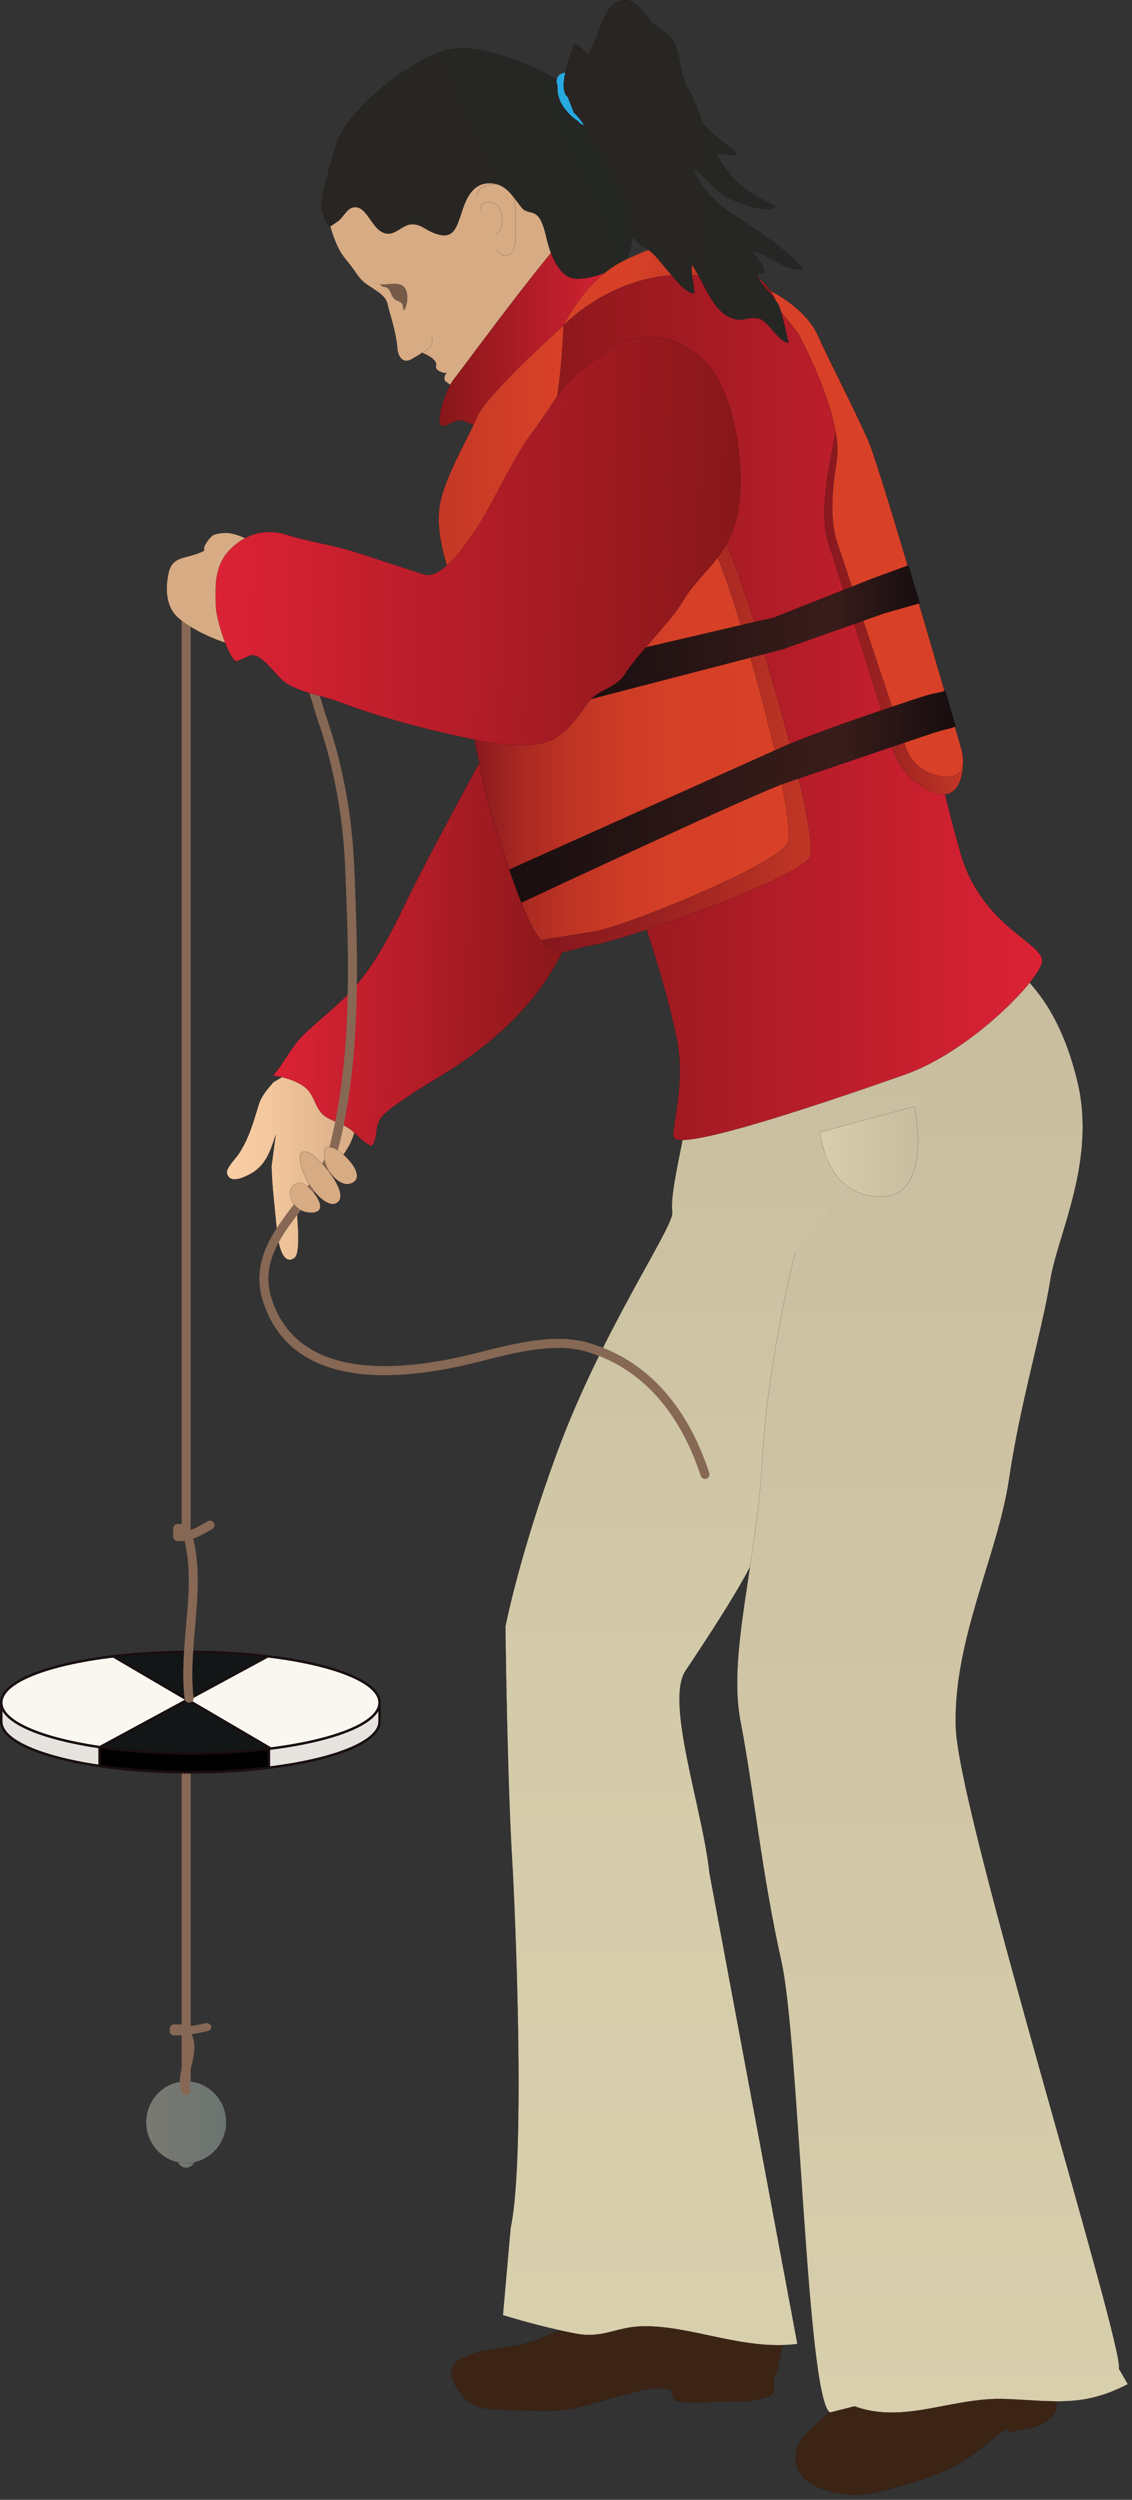
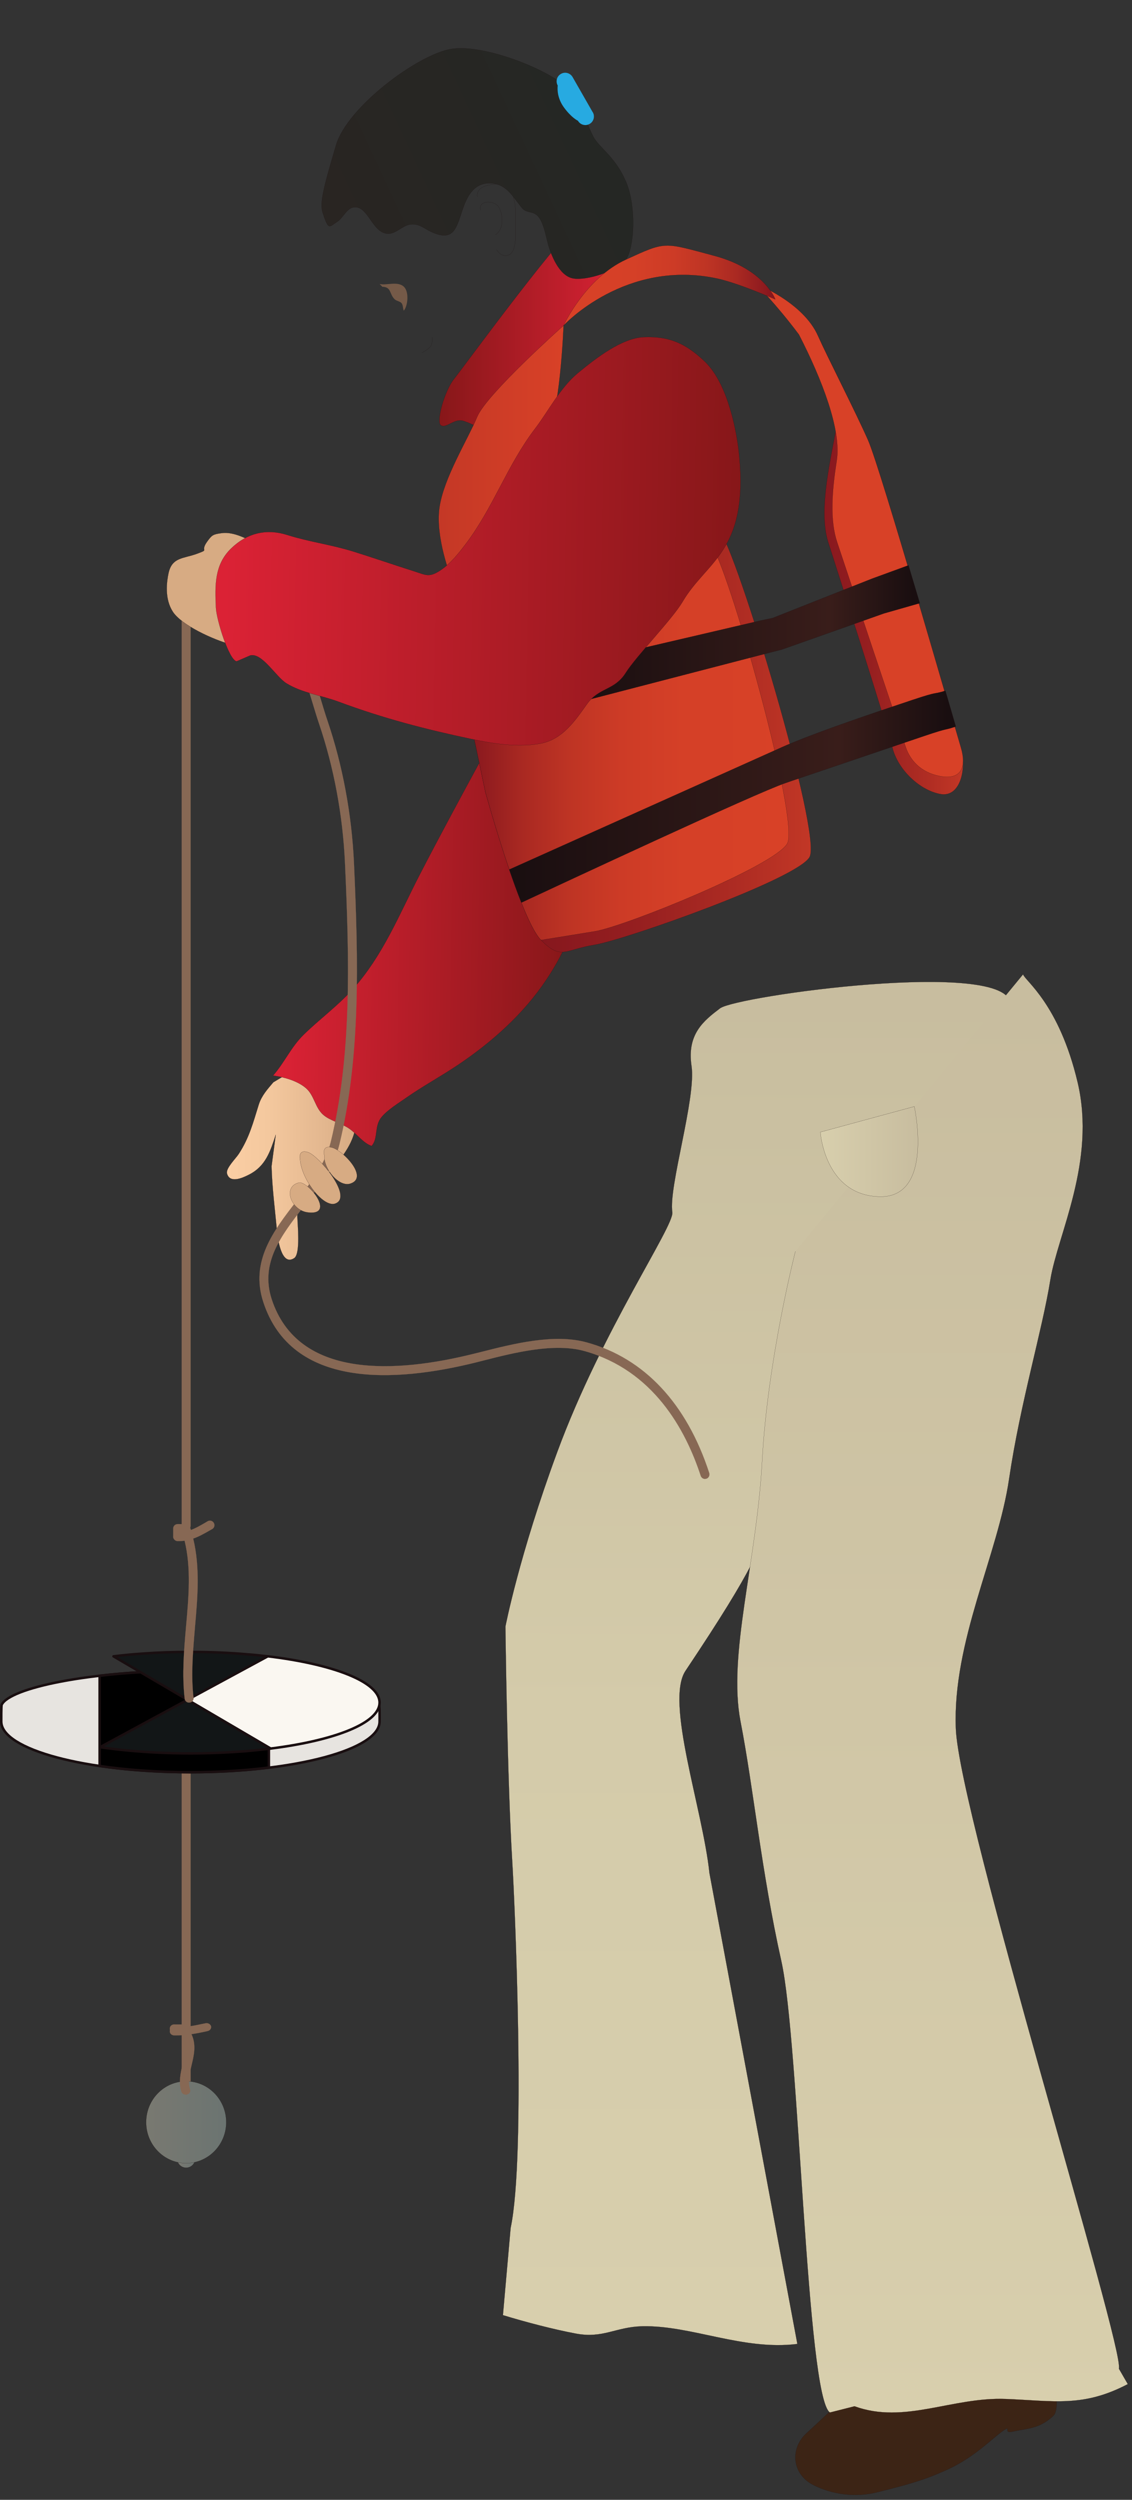
<svg xmlns="http://www.w3.org/2000/svg" xmlns:ns1="https://ian.umces.edu/media-library/" x="0px" y="0px" width="227" height="501" viewBox="0 0 227 501" xml:space="preserve">
  <rect x="0" y="0" width="227" height="501" fill="#333333" stroke="none" />
  <title>Measuring secchi depth 2</title>
  <desc>
    <ns1:title>Measuring secchi depth 2</ns1:title>
    <ns1:descr>Illustration of person measuring secchi depth</ns1:descr>
    <ns1:scene>
      <ns1:contains>science, scientific, research, experimental, test, equipment, field, observation, data, measurement, person, measuring, researcher, scientist, secchi, disk, depth, water, clarity, turbidity, human, person, people, woman, female</ns1:contains>
      <ns1:when>2009-01-05</ns1:when>
    </ns1:scene>
  </desc>
  <defs />
-   <path stroke-linejoin="round" d="m156.84 461.92c.336 2.685.718 5.92.046 8.578-.4 1.554-.8 4.498-1.5 5.893-.481.995.282 2.694-.49 3.448-.937.877-4.734 1.436-5.961 1.454-2.063.077-4.107 0-6.143.068-1.363.063-2.689.295-4.035.149-1.018-.109-2.644-.022-3.462-.559-.899-.604-.108-2.049-1.317-2.181-.781-.101-3.099-.101-3.88-.032-1.118.141-3.943 1.031-5.062 1.3-1.881.404-7.16 1.963-9.023 2.421-4.716 1.159-9.541.623-14.312.505-2.943-.077-6.352.096-8.604-2.422-1.055-1.186-2.326-2.844-2.535-4.471-.255-2.162.617-2.566 2.299-3.503 3.471-1.944 8.015-1.758 11.849-2.753 1.79-.491 3.244-.772 4.898-1.627 1.544-.79 3.289-1.213 4.761-2.004 1.69-.903 3.362-1.472 4.943-2.64 1-.672 3.717-3.489 4.743-3.271l32.78 1.64z" stroke="#190E10" stroke-linecap="round" stroke-width=".024" fill="#3C2415" />
  <linearGradient id="ian_symbols_67de2112fae72e341d4574a863eb93ca" y2="149.49" gradientUnits="userSpaceOnUse" x2="156.11" gradientTransform="matrix(.999 .048 -.048 .999 2.914 40.03)" y1="422.38" x1="169.11">
    <stop stop-color="#D8CFAD" offset="0" />
    <stop stop-color="#D4CBAA" offset=".463" />
    <stop stop-color="#C9BFA0" offset=".937" />
    <stop stop-color="#C8BD9F" offset=".982" />
  </linearGradient>
  <path stroke-linejoin="round" d="m142.26 375.33c-1.354-12.804-8.933-34.275-4.789-40.481 14.793-22.136 13.758-22.862 19.709-35.007 6.688-13.612 10.169-17.501 13.476-29.95 0 0 32.44-59.596 31.959-68.719-.464-9.118-54.921-1.576-58.22.904-3.271 2.476-6.688 5.166-5.725 11.572.954 6.401-4.643 24.248-3.853 29.3.428 2.749-14.057 23.607-23.08 48.078-7.624 20.636-10.387 34.966-10.387 34.966s.346 30.332 1.382 47.283c.445 7.174 2.771 58.646-.337 73.248l-1.544 17.465c4.498 1.377 10.177 2.862 14.62 3.693 5.443 1.036 8.015-1.331 13.285-1.463 9.85-.231 20.199 4.912 31.141 3.544l-17.64-94.42z" stroke="#190E10" stroke-linecap="round" stroke-width=".024" fill="url(#ian_symbols_67de2112fae72e341d4574a863eb93ca)" />
  <path stroke-linejoin="round" d="m211.48 468.37c-.009 2.218.636 7.788.437 10.809-.091 1.591.236 4.112-.7 4.993-2.799 2.6-4.97 2.454-8.251 3.167-1.881.4-.081-1.322-1.626-.305-2.145 1.404-5.634 5.229-11.077 7.77-5.442 2.558-9.714 3.476-14.257 4.652-4.517 1.163-9.277.427-12.948-1.449-4.299-2.217-4.671-7.338-1.3-10.386 2.635-2.386 4.57-4.294 8.296-7.729 3.726-3.426 5.743-3.431 8.115-7.211l33.32-4.31z" stroke="#190E10" stroke-linecap="round" stroke-width=".022" fill="#3C2415" />
  <linearGradient id="ian_symbols_5c63393c6c2e32a4552f37bf9f3160d5" y2="195.28" gradientUnits="userSpaceOnUse" x2="186.99" y1="483.51" x1="186.99">
    <stop stop-color="#D8CFAD" offset="0" />
    <stop stop-color="#C8BD9F" offset=".982" />
  </linearGradient>
  <path stroke-linejoin="round" d="m205.17 195.28c.3 1.231 7.197 5.829 10.932 21.654 3.744 15.829-4.017 30.522-5.471 39.545-1.645 10.268-6.024 24.634-8.277 39.909-2.235 15.274-11.368 32.612-10.677 50.063.69 17.446 33.93 124.39 32.693 128.26l1.79 3.099c-8.969 4.693-14.738 3.357-24.461 2.98-10.832-.422-20.318 5.111-30.341 1.463l-4.943 1.25c-4.698-3.267-6.134-74.339-9.731-90.459-4.025-18.042-5.58-34.652-8.188-48.037-2.599-13.39 3.217-31.763 4.334-52.212 1.118-20.454 6.67-42.003 6.67-42.003" stroke="#190E10" stroke-linecap="round" stroke-width=".024" fill="url(#ian_symbols_5c63393c6c2e32a4552f37bf9f3160d5)" />
  <linearGradient id="ian_symbols_bb5441d734a61264b5f2ef649d496312" y2="432.56" gradientUnits="userSpaceOnUse" x2="39.161" y1="432.56" x1="35.499">
    <stop stop-color="#797971" offset="0" />
    <stop stop-color="#6B7471" offset="1" />
  </linearGradient>
  <path stroke-linejoin="round" d="m39.161 432.57c0 1.022-.809 1.872-1.835 1.872-1.018 0-1.826-.85-1.826-1.872 0-1.054.809-1.886 1.826-1.886 1.026 0 1.835.83 1.835 1.89z" stroke="#190E10" stroke-linecap="round" stroke-width=".024" fill="url(#ian_symbols_bb5441d734a61264b5f2ef649d496312)" />
  <linearGradient id="ian_symbols_c0ef3782201b1404e9339f705c463347" y2="233.02" gradientUnits="userSpaceOnUse" x2="71.054" gradientTransform="matrix(1 -.002 .002 1 -.02 .691)" y1="233.02" x1="45.138">
    <stop stop-color="#FACEA4" offset="0" />
    <stop stop-color="#F4C89E" offset=".321" />
    <stop stop-color="#E3B78F" offset=".748" />
    <stop stop-color="#D7AB83" offset=".982" />
  </linearGradient>
  <path stroke-linejoin="round" d="m54.808 216.91c-1.145 1.358-2.335 2.644-2.917 4.461-1.145 3.662-1.881 6.593-3.998 9.868-.627.973-2.671 2.926-2.372 3.958.554 1.999 3.017.927 4.307.272 3.453-1.69 4.38-4.734 5.47-8.055l-.845 6.32c.1 4.144.682 8.655 1.063 12.73.127 1.445.827 7.465 3.489 5.679 1.299-.891.654-6.865.627-8.346-.045-2.931.227-3.244 2.599-5.111 1.472-1.172 2.69-2.444 3.935-3.88 2.508-2.903 5.107-6.102 5.225-10.009l-12.985-10.041-3.598 2.15z" stroke="#190E10" stroke-linecap="round" stroke-width=".024" fill="url(#ian_symbols_c0ef3782201b1404e9339f705c463347)" />
  <linearGradient id="ian_symbols_dc359a8edac64c74790dab35a317474f" y2="190.18" gradientUnits="userSpaceOnUse" x2="55.197" y1="191.21" x1="114.2">
    <stop stop-color="#871719" offset="0" />
    <stop stop-color="#DB2235" offset=".982" />
  </linearGradient>
  <path stroke-linejoin="round" d="m70.637 198.36c-2.98 3.294-6.597 5.92-9.759 9.019-2.526 2.472-3.834 5.58-6.125 8.183 2.235.3 4.971 1.068 6.661 2.567 1.626 1.445 1.781 3.903 3.435 5.312 1.345 1.167 3.671 1.686 5.188 2.753 1.572 1.081 2.744 2.88 4.48 3.48 1.381-1.522.481-3.971 1.999-5.788 1.236-1.481 3.371-2.767 4.97-3.894 3.28-2.294 7.006-4.312 10.423-6.61 6.77-4.553 13.112-10.195 17.701-17.106 1.726-2.585 3.807-6.192 4.661-9.132l-17.547-35.384c-4.307 7.942-8.505 15.693-12.585 23.589-4.105 7.97-7.367 16.23-13.501 23.01z" stroke="#190E10" stroke-linecap="round" stroke-width=".024" fill="url(#ian_symbols_dc359a8edac64c74790dab35a317474f)" />
  <linearGradient id="ian_symbols_feec18fd91973bf40d2485f834d351fa" y2="141.04" gradientUnits="userSpaceOnUse" x2="208.98" y1="141.04" x1="103.41">
    <stop stop-color="#871719" offset="0" />
    <stop stop-color="#DB2235" offset=".982" />
  </linearGradient>
-   <path stroke-linejoin="round" d="m103.41 85.384l24.353 95.516s5.307 14.38 7.933 27.197c1.98 9.627-1.409 18.814-.546 19.963 2.045 2.681 33.513-8.205 46.324-12.703 12.813-4.475 26.562-18.528 27.461-22.413s-12.022-6.815-16.375-22.122c-4.353-15.311-7.66-32.363-7.66-32.363s-15.347-56.774-19.309-65.406c-9.396-20.404-24.353-17.179-24.353-17.179s-1.309-3.707-11.522-1.653c-10.223 2.04-18.801 12.585-22.698 16.479-3.87 3.873-3.59 14.673-3.59 14.673z" stroke="#190E10" stroke-linecap="round" stroke-width=".024" fill="url(#ian_symbols_feec18fd91973bf40d2485f834d351fa)" />
-   <path stroke-linejoin="round" d="m65.594 42.558s1.009 6.102 3.562 9.196c2.571 3.099 2.599 3.944 4.271 5.152 1.672 1.217 3.898 2.212 4.271 3.989.336 1.768 1.772 5.448 2.008 9.237.109.736.745 3.053 2.926 1.804 2.008-1.163 1.963-1.236 1.963-1.236s1.608.541 2.471 1.477c.99 1.072-.372 1.44 1.045 2.227 1.082.6 1.454.254 1.454.254s-.872 1.131-.228 1.758c.673.636 2.472 1.572 2.472 1.572l23.544-27.578-2.45-16.816-22.436-6.279-20.626 6.724-4.244 8.519z" stroke="#190E10" stroke-linecap="round" stroke-width=".024" fill="#D7AB83" />
  <path stroke-linejoin="round" d="m95.726 39.418s-.637-2.276 3.671-2.485c4.298-.209 4.007 5.048 4.007 7.72.01 2.671.146 5.756-1.354 6.429-1.49.672-2.48-1.045-2.48-1.045" stroke="#190E10" stroke-linecap="round" stroke-width=".024" fill="none" />
  <path stroke-linejoin="round" d="m96.38 42.108c-.609-1.963 2.835-2.176 3.734-.436.836 1.635.908 4.261-.745 5.379" stroke="#190E10" stroke-linecap="round" stroke-width=".024" fill="none" />
  <linearGradient id="ian_symbols_5ac3c78058558424a1efc9c12bf9ec43" y2="148.43" gradientUnits="userSpaceOnUse" x2="162.61" y1="148.43" x1="92.891">
    <stop stop-color="#81141D" offset="0" />
    <stop stop-color="#86171E" offset=".224" />
    <stop stop-color="#961F20" offset=".506" />
    <stop stop-color="#B02D23" offset=".818" />
    <stop stop-color="#C23726" offset="1" />
  </linearGradient>
  <path stroke-linejoin="round" d="m162.34 171.78c-2.6 4.448-37.02 16.593-43.09 17.574-6.052.973-6.688 3.131-10.759-.954-4.089-4.089-11.141-29.623-11.141-29.623l-4.461-21.163s47.986-35.002 51.367-31.29c3.39 3.71 20.68 61 18.08 65.45z" stroke="#190E10" stroke-linecap="round" stroke-width=".024" fill="url(#ian_symbols_5ac3c78058558424a1efc9c12bf9ec43)" />
  <linearGradient id="ian_symbols_245f1cee2670dba4655fe886f53eb2dd" y2="148.56" gradientUnits="userSpaceOnUse" x2="158.16" y1="148.56" x1="92.891">
    <stop stop-color="#81141D" offset="0" />
    <stop stop-color="#8F1B1F" offset=".057" />
    <stop stop-color="#AA2922" offset=".185" />
    <stop stop-color="#BE3424" offset=".327" />
    <stop stop-color="#CD3B26" offset=".485" />
    <stop stop-color="#D54027" offset=".675" />
    <stop stop-color="#D84127" offset=".982" />
  </linearGradient>
  <path stroke-linejoin="round" d="m157.85 169.09c-2.599 4.461-32.53 16.592-38.601 17.569-6.052.986-6.052.986-10.759 1.745-4.089-4.089-11.141-29.623-11.141-29.623l-4.461-21.163s46.206-32.313 49.586-28.601c3.39 3.71 17.99 55.62 15.38 60.07z" stroke="#190E10" stroke-linecap="round" stroke-width=".024" fill="url(#ian_symbols_245f1cee2670dba4655fe886f53eb2dd)" />
  <linearGradient id="ian_symbols_9b58b898b105286409dc63366edb4801" y2="109.6" gradientUnits="userSpaceOnUse" x2="193.13" y1="109.6" x1="155.47">
    <stop stop-color="#81141D" offset="0" />
    <stop stop-color="#86171E" offset=".224" />
    <stop stop-color="#961F20" offset=".506" />
    <stop stop-color="#B02D23" offset=".818" />
    <stop stop-color="#C23726" offset="1" />
  </linearGradient>
  <path stroke-linejoin="round" d="m155.47 60l5.625 7.056s7.66 11.917 6.688 18.078c-.963 6.151-3.844 16.919-1.69 23.584 1.445 4.516 11.713 36.483 12.84 41.045 1.108 4.566 5.57 8.655 9.642 9.382 4.098.75 5.324-5.297 4.098-9.382-1.235-4.089-16.038-55.72-18.601-61.544-2.571-5.816-8.142-16.774-10.014-20.854-1.85-4.086-8.6-7.362-8.6-7.362z" stroke="#190E10" stroke-linecap="round" stroke-width=".024" fill="url(#ian_symbols_9b58b898b105286409dc63366edb4801)" />
  <path stroke-linejoin="round" d="m151.53 56.856s4.198 4.194 8.678 10.2c4.598 8.946 8.551 19.091 7.578 25.256-.963 6.152-1.408 11.908.1 16.406 1.5 4.507 12.213 36.606 13.749 41.045.826 2.426 2.871 5.061 6.942 5.806 4.098.741 5.324-1.722 4.098-5.806-1.235-4.089-16.038-55.72-18.601-61.544-2.571-5.816-8.196-16.743-10.014-20.854-3-6.867-12.54-10.506-12.54-10.506z" stroke="#190E10" stroke-linecap="round" stroke-width=".024" fill="#D84127" />
  <linearGradient id="ian_symbols_8b7e81fed8b99194d9239777784b139f" y2="127.11" gradientUnits="userSpaceOnUse" x2="184.45" y1="127.11" x1="115.35">
    <stop stop-color="#190E10" offset="0" />
    <stop stop-color="#391D1A" offset=".739" />
    <stop stop-color="#190E10" offset=".982" />
  </linearGradient>
  <path stroke-linejoin="round" d="m182.19 113.29l-7.342 2.685-19.937 7.892-2.354.491-30.022 6.997-7.179 9.564 39.055-10.136 2.363-.6 20.472-7.237 7.206-2.058c-.76-2.56-1.53-5.11-2.27-7.59z" stroke="#190E10" stroke-linecap="round" stroke-width=".024" fill="url(#ian_symbols_8b7e81fed8b99194d9239777784b139f)" />
  <linearGradient id="ian_symbols_2837096606f9d9b4cdea77c458e9cf34" y2="159.67" gradientUnits="userSpaceOnUse" x2="191.67" y1="159.67" x1="102.12">
    <stop stop-color="#190E10" offset="0" />
    <stop stop-color="#391D1A" offset=".739" />
    <stop stop-color="#190E10" offset=".982" />
  </linearGradient>
  <path stroke-linejoin="round" d="m189.58 138.43c-2.616.827-1.09.004-6.487 1.804-8.306 2.762-18.138 6.138-24.071 8.569-.836.336-1.59.667-2.253.958-10.132 4.534-54.621 24.502-54.648 24.502.791 2.303 1.618 4.589 2.436 6.633 7.605-3.544 47.124-22.008 52.967-23.966.69-.241 1.727-.604 3.044-1.041 5.606-1.908 16.093-5.447 24.87-8.419 5.234-1.763 3.571-.963 6.234-1.863-.60-2.06-1.31-4.48-2.09-7.17z" stroke="#190E10" stroke-linecap="round" stroke-width=".024" fill="url(#ian_symbols_2837096606f9d9b4cdea77c458e9cf34)" />
  <linearGradient id="ian_symbols_52e58d5581a2030481df8257d315a280" y2="64.703" gradientUnits="userSpaceOnUse" x2="125.94" y1="64.703" x1="88.108">
    <stop stop-color="#871719" offset="0" />
    <stop stop-color="#DB2235" offset=".982" />
  </linearGradient>
  <path stroke-linejoin="round" d="m88.429 85.252c-1.081-.664.764-7.015 2.607-9.287 1.836-2.262 23.444-31.899 25.998-31.94 2.544-.036 8.904 8.542 8.904 8.542s-16.29 15.557-18.24 18.633c-1.944 3.085-11.485 14.053-12.203 14.053-.709 0-.818-.332-2.599-.896-1.787-.568-3.378 1.554-4.459.895z" stroke="#190E10" stroke-linecap="round" stroke-width=".024" fill="url(#ian_symbols_52e58d5581a2030481df8257d315a280)" />
  <path d="m76.117 56.906c1.317.373 3.753-.677 4.961.649.954 1.054.718 3.716-.109 4.716-.2-.477-.127-1.182-.481-1.554-.336-.354-.972-.373-1.363-.754-1.072-1.036-.6-2.449-2.454-2.49l-.554-.567z" fill="#755A48" />
  <path stroke-linejoin="round" d="m84.595 70.7s1.663-.822 1.908-1.567c.299-.841.155-1.572.155-1.572" stroke="#190E10" stroke-linecap="round" stroke-width=".024" fill="none" />
  <linearGradient id="ian_symbols_50bd32f75c17cc1479406cafda677404" y2="25.276" gradientUnits="userSpaceOnUse" x2="120.35" y1="49.762" x1="67.841">
    <stop stop-color="#292522" offset="0" />
    <stop stop-color="#252724" offset=".982" />
  </linearGradient>
  <path stroke-linejoin="round" d="m114.91 55.793c-2.816-.518-4.507-4.807-5.152-7.406-.363-1.454-.718-3.249-1.499-4.548-1.154-1.849-2.544-.841-3.662-2.24-1.944-2.431-3.144-4.875-6.506-4.875-3.208.019-4.516 2.858-5.37 5.398-1.227 3.671-1.754 6.306-6.061 4.43-1.563-.682-2.49-1.74-4.262-1.585-1.681.149-2.999 2.003-4.725 1.862-3.18-.254-3.935-6.024-6.988-5.229-1.217.322-1.972 2.144-3.026 2.817-1.645 1.036-1.745 1.958-2.971-1.858-.664-2.013.454-5.834 2.689-13.448 2.23-7.625 16.37-18.17 23.084-19.288 6.733-1.118 20.409 4.479 23.544 8.073 3.145 3.589 3.145 5.152 3.145 5.152s.672 2.026 1.79 4.266c1.117 2.245 4.425 4.03 6.578 9.073 2.163 5.052 1.672 13.371 0 15.634-1.67 2.254-7.81 4.281-10.62 3.772z" stroke="#190E10" stroke-linecap="round" stroke-width=".024" fill="url(#ian_symbols_50bd32f75c17cc1479406cafda677404)" />
  <linearGradient id="ian_symbols_11ed71021fb4659491f042d365aa8c51" y2="57.042" gradientUnits="userSpaceOnUse" x2="113.16" y1="57.781" x1="155.51">
    <stop stop-color="#81141D" offset="0" />
    <stop stop-color="#8F1B1F" offset=".057" />
    <stop stop-color="#AA2922" offset=".185" />
    <stop stop-color="#BE3424" offset=".327" />
    <stop stop-color="#CD3B26" offset=".485" />
    <stop stop-color="#D54027" offset=".675" />
    <stop stop-color="#D84127" offset=".982" />
  </linearGradient>
  <path stroke-linejoin="round" d="m155.47 60s-2.145-6.07-12.304-8.759c-10.168-2.699-9.495-2.954-17.646.781-8.142 3.73-12.503 13.208-12.503 13.208s12.449-13.489 31.04-9.355c4.52 1.058 11.41 4.125 11.41 4.125z" stroke="#190E10" stroke-linecap="round" stroke-width=".024" fill="url(#ian_symbols_11ed71021fb4659491f042d365aa8c51)" />
  <linearGradient id="ian_symbols_058210cda4632db4258dace65cb9b1ff" y2="90.52" gradientUnits="userSpaceOnUse" x2="113.02" y1="90.52" x1="87.966">
    <stop stop-color="#C43826" offset="0" />
    <stop stop-color="#D84127" offset=".982" />
  </linearGradient>
  <path stroke-linejoin="round" d="m113.02 65.229s-15.43 13.744-17.319 18.287c-1.891 4.552-6.742 12.267-7.588 18.242-.854 5.975 2.354 14.053 2.354 14.053l8.033-7.96s7.896-14.462 10.877-19.55c2.99-5.083 3.64-23.071 3.64-23.071z" stroke="#190E10" stroke-linecap="round" stroke-width=".024" fill="url(#ian_symbols_058210cda4632db4258dace65cb9b1ff)" />
  <path stroke="#876854" stroke-width=".021" d="m37.325 306.63c-.5 0-.891-.363-.891-.813v-187.89c0-.445.391-.799.891-.799.491 0 .9.354.9.799v187.88c0 .45-.409.82-0.9.82z" fill="#876854" />
  <path stroke="#876854" stroke-width=".021" d="m37.325 427.8c-.5 0-.891-.399-.891-.899v-79.55c0-.49.391-.895.891-.895.491 0 .9.404.9.895v79.546c0 .49-.409.89-0.9.89z" fill="#876854" />
  <path stroke-linejoin="round" d="m75.926 341.28c.254.25.191 3.376.191 3.734 0 5.611-16.992 10.164-37.919 10.164-20.963 0-37.946-4.553-37.946-10.164 0-.223-.019-3.153.082-3.357 1.599-3.371 17.729-6.806 37.865-6.806 19.617.01 34.346 3.17 37.727 6.44z" stroke="#190E10" stroke-linecap="round" stroke-width=".5" fill="#E7E4E0" />
  <path stroke-linejoin="round" stroke="#190E10" stroke-width=".5" stroke-linecap="round" d="m38.198 334.85c-6.643 0-12.84.363-18.219.995v18.082c5.407.795 11.604 1.25 18.219 1.25 5.597 0 10.922-.332 15.72-.932v-18.683c-4.726-.45-10.005-.71-15.72-.71z" />
-   <path stroke-linejoin="round" d="m22.759 331.95c-13.276 1.576-22.508 5.134-22.508 9.277 0 3.857 8.014 7.206 19.791 8.933l17.564-9.501-14.847-8.71z" stroke="#190E10" stroke-linecap="round" stroke-width=".5" fill="#FAF7F1" />
  <path stroke-linejoin="round" d="m20.042 350.16c1.763.254 3.58.473 5.47.654 3.961.381 8.223.586 12.685.586 3.862 0 7.578-.164 11.077-.437 1.717-.149 3.408-.331 5.016-.527l-16.683-9.777-17.565 9.51z" stroke="#190E10" stroke-linecap="round" stroke-width=".5" fill="#121617" />
  <path stroke-linejoin="round" d="m49.829 331.57c-3.662-.336-7.578-.5-11.631-.5-3.308 0-6.479.101-9.532.327-2.044.137-4.025.327-5.906.555l14.848 8.709 16.093-8.705c-1.255-.15-2.546-.29-3.872-.39z" stroke="#190E10" stroke-linecap="round" stroke-width=".5" fill="#121617" />
-   <path stroke-linejoin="round" d="m53.7 331.95l-16.093 8.705 16.683 9.777c12.895-1.621 21.827-5.124 21.827-9.209 0-4.13-9.214-7.69-22.417-9.28z" stroke="#190E10" stroke-linecap="round" stroke-width=".5" fill="#FAF7F1" />
+   <path stroke-linejoin="round" d="m53.7 331.95l-16.093 8.705 16.683 9.777c12.895-1.621 21.827-5.124 21.827-9.209 0-4.13-9.214-7.69-22.417-9.28" stroke="#190E10" stroke-linecap="round" stroke-width=".5" fill="#FAF7F1" />
  <linearGradient id="ian_symbols_44287f5b18d9ebf40507c8ad52c1dd01" y2="425.32" gradientUnits="userSpaceOnUse" x2="45.367" y1="425.32" x1="29.302">
    <stop stop-color="#797971" offset="0" />
    <stop stop-color="#6B7471" offset="1" />
  </linearGradient>
  <path stroke-linejoin="round" d="m45.367 425.33c0 4.525-3.617 8.205-8.042 8.205-4.434 0-8.023-3.68-8.023-8.205 0-4.534 3.589-8.215 8.023-8.215 4.425-.01 8.042 3.67 8.042 8.21z" stroke="#190E10" stroke-linecap="round" stroke-width=".024" fill="url(#ian_symbols_44287f5b18d9ebf40507c8ad52c1dd01)" />
  <path stroke="#876854" stroke-width=".021" d="m141.37 296.39c-.382 0-.727-.236-.854-.632-3.044-9.287-9.531-21.163-23.298-24.984-6.089-1.695-14.012.3-20.363 1.917l-1.3.332c-16.375 4.089-37.074 5.33-42.762-12.085-2.663-8.146 2.054-14.257 6.615-20.145 2.88-3.739 5.861-7.597 6.924-11.917 4.198-17.265 3.744-36.238 2.854-55.792-.427-9.6-2.227-19.292-5.198-28.019-.463-1.368-.927-2.903-1.417-4.53-2.054-6.824-4.616-15.316-9.623-18.919-.4-.286-.5-.85-.209-1.254.3-.4.863-.491 1.254-.204 5.489 3.961 8.142 12.78 10.295 19.863.481 1.604.936 3.122 1.399 4.471 3.017 8.882 4.853 18.742 5.297 28.514.891 19.678 1.327 38.787-2.917 56.292-1.136 4.685-4.244 8.705-7.242 12.59-4.48 5.77-8.687 11.24-6.343 18.487 5.279 16.12 25.016 14.821 40.646 10.909l1.29-.318c6.561-1.663 14.738-3.748 21.29-1.917 11.495 3.185 19.973 12.235 24.507 26.156.146.477-.1.986-.554 1.141-.12.02-.22.04-.30.04z" fill="#876854" />
  <path stroke-linejoin="round" d="m118.88 22.495c.472.822.182 1.881-.637 2.344-.836.477-1.881.191-2.354-.636 0 0-1.309-.582-2.871-2.758-1.545-2.181-1.182-4.298-1.182-4.298-.463-.822-.19-1.881.646-2.344.817-.477 1.862-.191 2.345.636l4.04 7.056z" stroke="#190E10" stroke-linecap="round" stroke-width=".009" fill="#27AAE1" />
  <linearGradient id="ian_symbols_d318d974e32401a41d292bcb6327ed15" y2="34.354" gradientUnits="userSpaceOnUse" x2="161.07" y1="34.354" x1="113.02">
    <stop stop-color="#292522" offset="0" />
    <stop stop-color="#252724" offset=".982" />
  </linearGradient>
-   <path stroke-linejoin="round" d="m161.07 53.871c-3.217-3.558-7.833-6.842-11.931-9.482-3.98-2.554-8.624-5.743-10.114-10.731 2.617 1.917 4.234 4.607 7.197 6.065 1.972.972 7.605 3.257 9.396 1.604-2.145-1.031-3.835-1.772-5.815-3.162-2.636-1.863-4.671-4.593-6.279-7.556.5.132 1.072.214 1.572.268.727.082 2.071.55 2.571-.223-1.227-1.276-2.853-2.167-4.198-3.357-.954-.854-1.799-1.808-2.626-2.781-.809-2.258-1.444-4.366-2.753-6.565-1.59-2.649-1.49-4.48-2.163-7.383-.809-3.399-2.208-3.767-4.507-5.452-1.581-1.163-3.153-4.548-5.315-5.011-5.434-1.15-5.879 8.709-8.36 10.813-.735-.845-1.581-1.89-2.626-2.154-.763 2.513-3.443 9.019-1.244 10.723l1.189 3.081c2.345 2.131 4.026 6.12 6.062 8.855 2.035 2.744 3.861 6.202 4.416 9.577.427 2.567-.473 3.767 1.127 6.179 1.127 1.731 2.408 2.158 3.935 3.362 1.944 1.536 6.415 8.56 8.642 8.265-.027-1.904-.736-3.689-.5-5.774 2.344 3.321 4.025 9.277 8.005 10.75 2.29.854 3.29-.427 5.389.063 1.972.455 3.898 4.716 6.024 4.853-.526-1.927-1.199-5.561-1.963-7.419-.745-1.776-4.279-4.562-4.307-6.375.418.032.963-.132 1.391-.095.009-1.731-1.445-3.044-2.391-4.453 3.14.576 6.92 4.256 10.17 3.515z" stroke="#190E10" stroke-linecap="round" stroke-width=".024" fill="url(#ian_symbols_d318d974e32401a41d292bcb6327ed15)" />
  <path stroke-linejoin="round" d="m59.815 237.06c-3.162.872-1.427 5.493 1.872 5.92 5.243.682 1.045-5.193-1.272-5.929l-0.6.01z" stroke="#190E10" stroke-linecap="round" stroke-width=".024" fill="#D7AB83" />
  <path stroke-linejoin="round" d="m66.603 229.99c2.181.582 7.314 5.925 3.752 7.192-2.308.899-5.534-2.958-5.315-5.634 0-.01-.618-2.16 1.563-1.56z" stroke="#190E10" stroke-linecap="round" stroke-width=".024" fill="#D7AB83" />
  <path stroke-linejoin="round" d="m61.714 230.91c2.153.636 9.086 8.86 5.597 10.273-2.281.995-6.669-4.471-7.115-8.56.001 0-.617-2.38 1.518-1.71z" stroke="#190E10" stroke-linecap="round" stroke-width=".026" fill="#D7AB83" />
  <path stroke-linejoin="round" d="m46.594 129.26c-3.998-1.1-10.159-3.98-11.913-6.624-1.745-2.653-1.245-6.106-.881-7.788.708-3.18 2.926-2.867 5.615-3.839 2.79-1.018.618-.332 2.081-2.399 1.009-1.413 1.227-1.536 3.008-1.772 2.39-.313 5.279 1.222 7.188 2.39l-5.098 20.03z" stroke="#190E10" stroke-linecap="round" stroke-width=".024" fill="#D7AB83" />
  <linearGradient id="ian_symbols_9f8b80390f91c57431afcf7a67671c2d" y2="107.17" gradientUnits="userSpaceOnUse" x2="43.421" y1="109" x1="148.28">
    <stop stop-color="#871719" offset="0" />
    <stop stop-color="#DB2235" offset=".982" />
  </linearGradient>
  <path stroke-linejoin="round" d="m47.484 132.55c-1.527-.114-4.071-8.333-4.18-10.759-.209-4.543-.291-8.655 3.063-11.89 3.226-3.107 7.051-4.012 11.231-2.694 4.353 1.381 8.669 1.913 13.149 3.29 3.961 1.231 7.951 2.612 11.949 3.88 2.872.899 3.353 1.535 6.052-.373 1.599-1.145 3.144-3.007 4.488-4.775 5.725-7.505 8.415-15.92 14.049-23.308 2.726-3.571 5.033-8.209 8.587-11.149 3.816-3.158 8.914-7.038 13.239-7.21 5.088-.2 8.396 1.236 12.258 4.93 4.771 4.598 6.47 14.607 6.879 18.923 1.799 19.209-6.579 21-11.368 29.182-2.063 3.503-9.269 10.863-11.422 14.28-2.263 3.562-5.361 2.853-7.778 6.27-2.444 3.444-4.925 7.015-9.205 7.851-4.579.886-9.659.023-14.029-.904-9.087-1.917-17.646-4.139-26.597-7.474-3.544-1.309-7.224-1.722-10.404-3.667-2.099-1.281-4.871-6.174-7.26-5.593l-2.706 1.17z" stroke="#190E10" stroke-linecap="round" stroke-width=".024" fill="url(#ian_symbols_9f8b80390f91c57431afcf7a67671c2d)" />
  <path stroke="#876854" stroke-width=".021" d="m37.244 419.79c-.391 0-.745-.227-.863-.563-.609-1.939-.164-3.83.263-5.643.509-2.085.954-3.939-.118-5.706-.5.027-1.027.05-1.582.041-.363-.014-.663-.183-.817-.473-.073-.142-.091-.3-.064-.45 0-.086 0-.259-.009-.341-.027-.2.027-.409.154-.581.164-.232.481-.373.818-.346.109.005 1.309.005 1.481 0 .291-.027.563.082.745.282.055.063.1.127.155.177 1.154-.141 2.171-.354 3.326-.596l.491-.1c.491-.096.972.173 1.099.604.091.427-.209.85-.69.954l-.481.113c-.918.191-1.809.382-2.763.509 1.027 2.131.491 4.298.019 6.252-.409 1.694-.8 3.303-.291 4.853.136.422-.146.863-.618.985-.092.05-.174.05-.255.05z" fill="#876854" />
  <path stroke="#876854" stroke-width=".021" d="m37.916 341.23c-.455 0-.827-.332-.881-.786-.563-4.829-.137-9.728.272-14.479.536-5.975 1.045-11.672-.291-17.179-.454.055-.917.077-1.417.068-.282 0-.545-.154-.708-.391-.136-.164-.182-.391-.155-.609v-1.413c-.027-.263.055-.536.246-.727.2-.2.463-.281.736-.264.2.01 1.245.01 1.436 0 .154-.014.309.01.463.087.227.095.391.281.481.518.045.19.127.386.182.577.945-.35 1.854-.868 2.88-1.463l.5-.296c.427-.24.981-.086 1.218.346.245.423.109.968-.318 1.222l-.5.277c-1.09.627-2.145 1.227-3.317 1.636 1.409 5.838.873 11.89.354 17.77-.391 4.652-.827 9.473-.291 14.116.064.49-.291.936-.781.981-.027-.01-.073-.01-.109-.01z" fill="#876854" />
  <linearGradient id="ian_symbols_944c3c40c4c6681439a4525215819ce5" y2="230.79" gradientUnits="userSpaceOnUse" x2="184.08" y1="230.79" x1="164.51">
    <stop stop-color="#D8CFAD" offset="0" />
    <stop stop-color="#C8BD9F" offset=".982" />
  </linearGradient>
  <path stroke-linejoin="round" d="m164.51 226.89s.818 12.653 11.858 12.935c11.031.282 6.979-18.069 6.979-18.069l-18.84 5.14z" stroke="#190E10" stroke-linecap="round" stroke-width=".024" fill="url(#ian_symbols_944c3c40c4c6681439a4525215819ce5)" />
</svg>